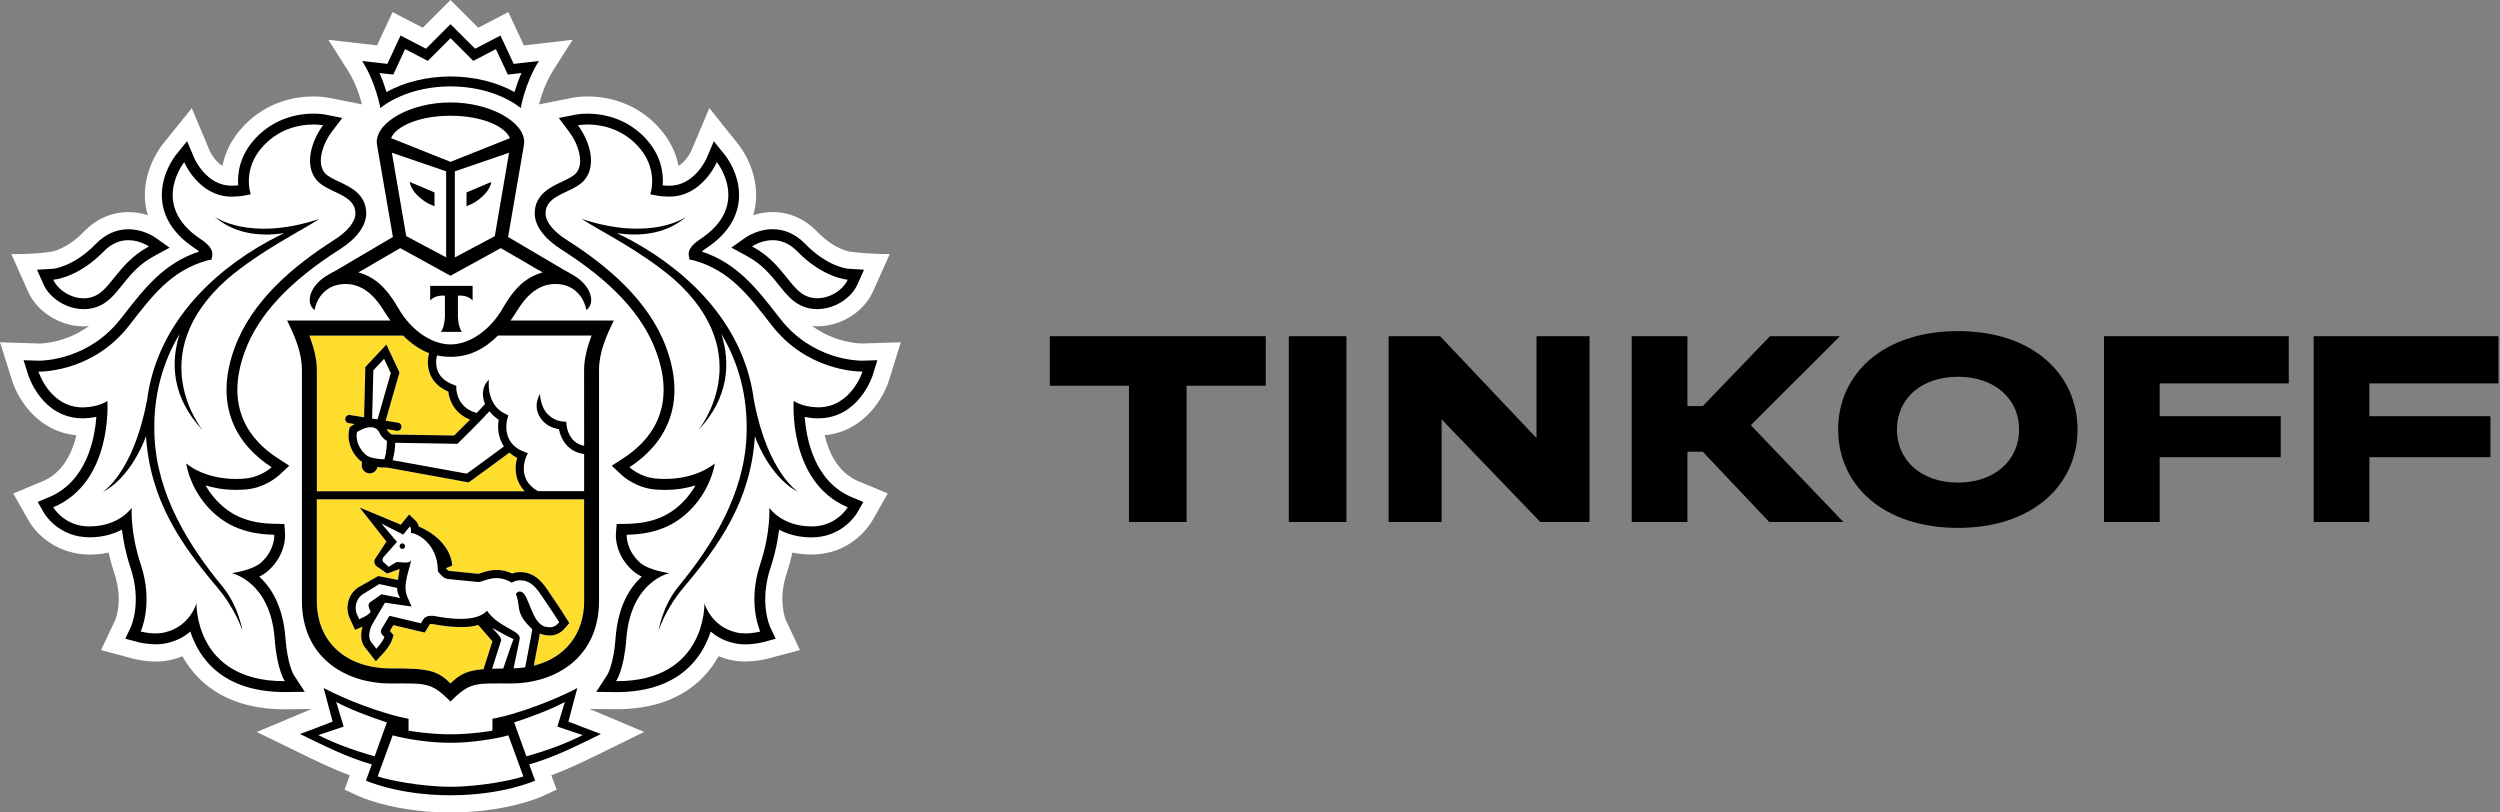
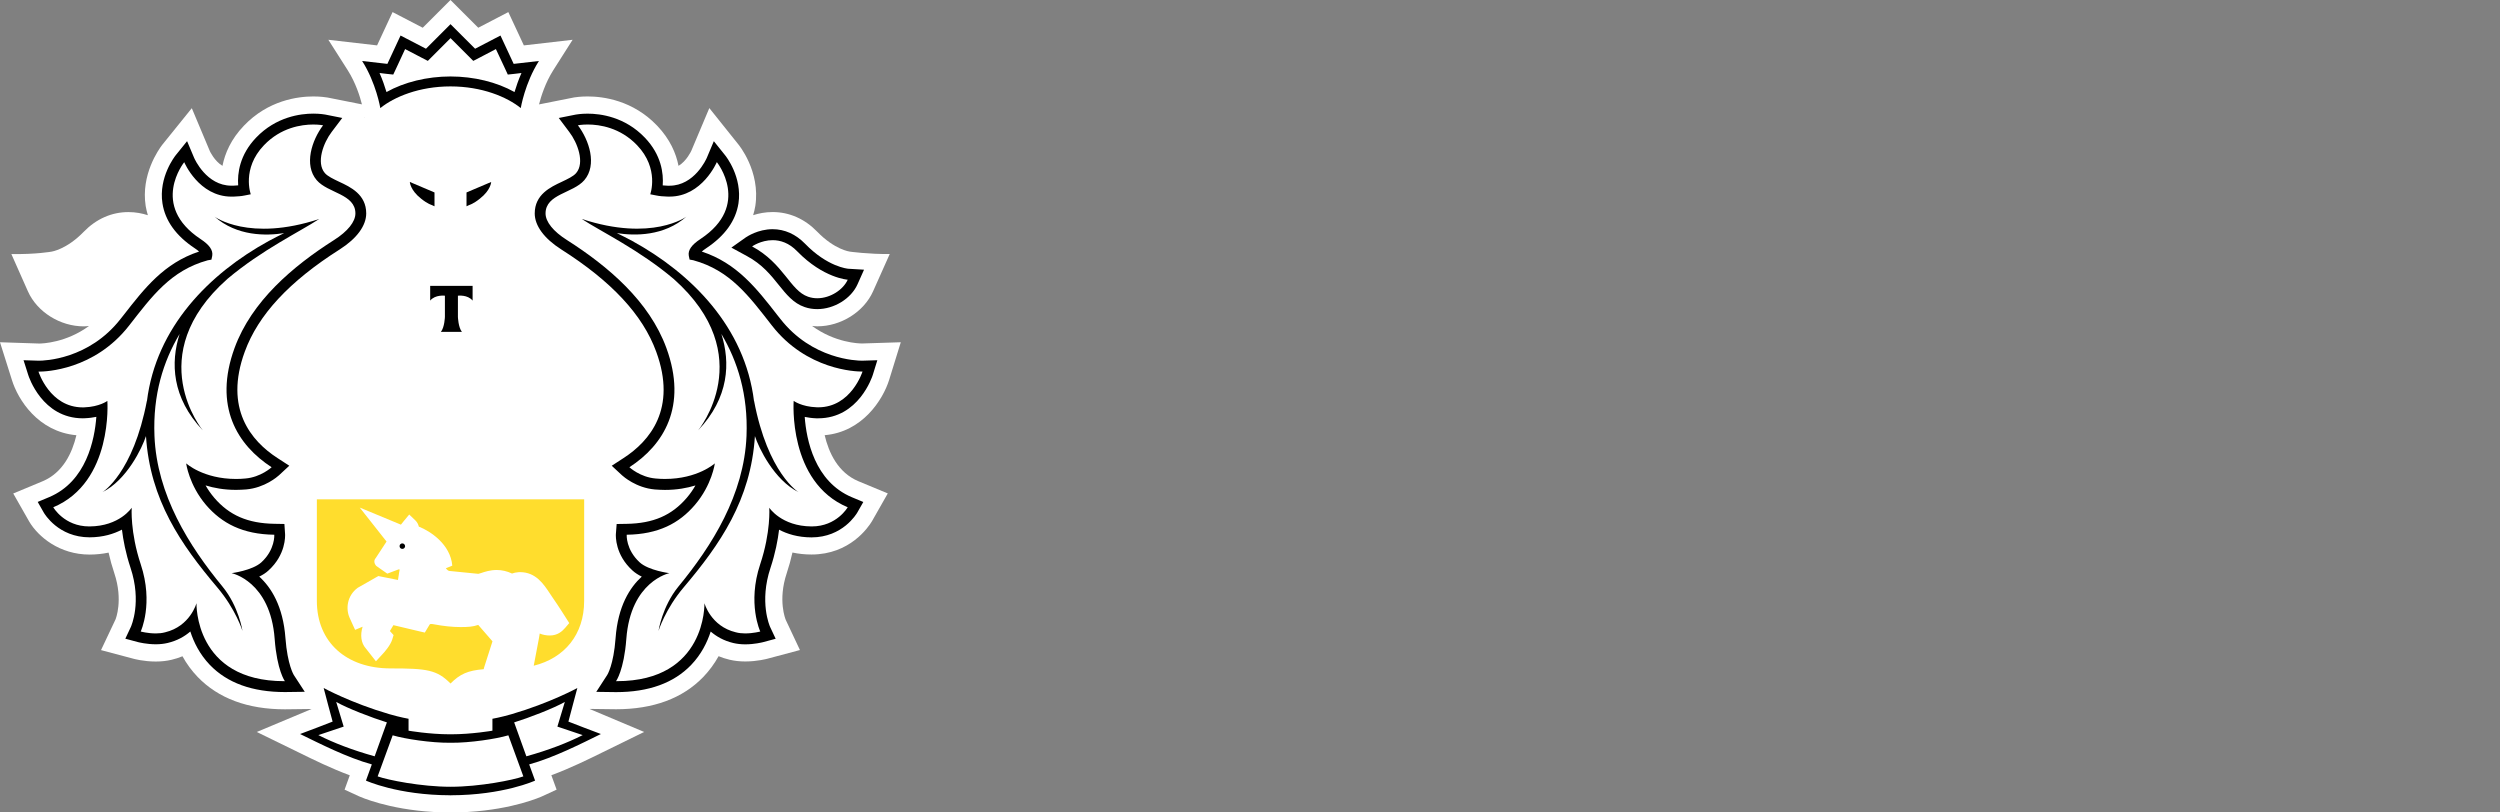
<svg xmlns="http://www.w3.org/2000/svg" width="240" height="78" viewBox="0 0 240 78" fill="none">
  <rect x="0" y="0" width="240" height="78" fill="#808080" stroke="none" />
  <path d="M85.353 36.486L86.476 32.856L82.762 32.974C82.448 32.974 80.168 32.909 77.955 31.288C78.12 31.305 78.285 31.327 78.454 31.327C80.731 31.327 82.934 29.942 83.817 27.962L85.415 24.385C83.412 24.411 81.582 24.156 81.582 24.156C81.565 24.153 80.123 23.967 78.454 22.245C77.256 21.01 75.775 20.357 74.17 20.357C73.469 20.357 72.841 20.484 72.301 20.657C72.385 20.367 72.465 20.073 72.511 19.769C73.022 16.42 70.887 13.865 70.887 13.868L68.095 10.376L66.365 14.479C66.358 14.492 65.921 15.453 65.138 15.923C64.902 14.718 64.323 13.362 63.084 12.065C60.749 9.621 57.905 9.259 56.417 9.259C55.728 9.259 55.236 9.334 55.117 9.353L51.746 10.023C51.94 9.262 52.354 7.939 53.111 6.746L54.971 3.819L50.29 4.358L48.799 1.16L45.913 2.663L43.245 0L40.582 2.663L37.687 1.16L36.199 4.358L31.521 3.819L33.384 6.746C34.141 7.939 34.556 9.259 34.746 10.02L31.531 9.38L31.421 9.36C31.259 9.334 30.771 9.259 30.078 9.259C28.59 9.259 25.747 9.625 23.418 12.065C22.175 13.359 21.596 14.718 21.357 15.923C20.581 15.46 20.147 14.512 20.147 14.512L18.413 10.386L15.576 13.901C15.23 14.355 13.519 16.756 13.985 19.775C14.033 20.076 14.111 20.37 14.195 20.661C13.658 20.487 13.03 20.36 12.328 20.36C10.724 20.36 9.242 21.013 8.042 22.248C6.379 23.963 4.943 24.156 4.956 24.156C4.956 24.156 3.439 24.431 1.09 24.388L2.679 27.966C3.562 29.949 5.768 31.331 8.042 31.331C8.214 31.331 8.378 31.308 8.547 31.291C6.341 32.912 4.06 32.977 3.785 32.98L0 32.856L1.145 36.483C1.721 38.351 3.646 41.448 7.334 41.782C6.932 43.481 6.043 45.382 4.089 46.202L1.271 47.375L2.808 50.077C3.675 51.534 5.71 53.239 8.608 53.239C9.236 53.236 9.841 53.174 10.423 53.05C10.572 53.716 10.759 54.383 10.979 55.043C11.843 57.637 11.099 59.447 11.089 59.466L9.698 62.41L12.804 63.236C12.843 63.249 13.781 63.507 14.955 63.507C15.489 63.507 15.997 63.452 16.476 63.337C16.838 63.253 17.184 63.138 17.517 63.001C17.918 63.73 18.407 64.393 18.976 64.987C20.966 67.049 23.783 68.094 27.355 68.094H27.367L29.917 68.062L24.65 70.27L28.649 72.221C30.101 72.936 31.825 73.782 33.579 74.429L33.08 75.808L34.459 76.442C34.581 76.497 37.231 77.696 41.637 77.951C41.637 77.951 42.701 78 43.286 78C43.872 78 44.923 77.948 44.923 77.948C49.3 77.686 51.93 76.5 52.053 76.442L53.434 75.805L52.93 74.422C54.735 73.756 56.521 72.877 57.912 72.191L61.836 70.267L56.585 68.055L59.144 68.088C62.719 68.088 65.54 67.043 67.526 64.978C68.092 64.386 68.581 63.723 68.985 62.995C69.318 63.132 69.667 63.246 70.03 63.331C70.505 63.445 71.013 63.501 71.547 63.501C72.702 63.501 73.65 63.243 73.675 63.236L76.794 62.403L75.435 59.515C75.403 59.44 74.659 57.633 75.523 55.036C75.743 54.373 75.927 53.707 76.076 53.043C76.661 53.167 77.273 53.233 77.904 53.233C81.594 53.233 83.364 50.609 83.707 50.041L85.227 47.368L82.41 46.199C80.453 45.379 79.566 43.474 79.168 41.778C82.804 41.465 84.758 38.368 85.353 36.486ZM34.992 11.271L34.953 11.281L34.986 11.239L34.992 11.271Z" fill="white" />
  <path d="M43.248 11.111C40.265 11.114 38.03 12.101 37.541 13.261L43.248 15.535L48.954 13.261C48.469 12.101 46.234 11.114 43.248 11.111Z" fill="white" />
  <path d="M43.306 71.306H43.299H43.251H43.196H43.193C41.384 71.319 38.897 70.943 37.696 70.59L36.253 74.534C37.205 74.877 40.427 75.53 43.251 75.53C46.068 75.53 49.294 74.874 50.241 74.534L48.802 70.59C47.599 70.947 45.114 71.319 43.306 71.306Z" fill="white" />
  <path d="M54.224 67.386C53.15 68 50.753 68.921 49.359 69.349L50.53 72.606C52.688 72.012 54.467 71.316 55.939 70.571L53.509 69.754L54.224 67.386Z" fill="white" />
  <path d="M32.275 67.386L32.993 69.754L30.56 70.571C32.029 71.316 33.818 72.012 35.966 72.606L37.137 69.349C35.749 68.921 33.348 67.997 32.275 67.386Z" fill="white" />
  <path d="M43.247 7.341C45.495 7.341 47.701 7.883 49.396 8.837C49.552 8.311 49.768 7.674 50.063 7.008L49.422 7.086L48.749 7.158L48.465 6.54L47.607 4.711L46.045 5.534L45.437 5.848L44.952 5.364L43.253 3.666L41.558 5.364L41.073 5.848L40.465 5.534L38.893 4.711L38.045 6.54L37.754 7.158L37.081 7.086L36.44 7.008C36.735 7.677 36.948 8.311 37.107 8.837C38.805 7.883 41.005 7.341 43.247 7.341Z" fill="white" />
  <path d="M77.574 28.485C77.865 28.586 78.162 28.632 78.457 28.632C79.728 28.632 80.957 27.802 81.381 26.852C81.381 26.852 79.049 26.708 76.542 24.137C75.743 23.303 74.898 23.055 74.174 23.055C73.048 23.055 72.204 23.656 72.204 23.656C75.232 25.283 75.849 27.897 77.574 28.485Z" fill="white" />
  <path d="M8.039 28.632C8.334 28.632 8.631 28.586 8.916 28.485C10.647 27.897 11.268 25.283 14.296 23.656C14.296 23.656 13.448 23.055 12.329 23.055C11.601 23.055 10.757 23.303 9.954 24.137C7.451 26.708 5.118 26.852 5.118 26.852C5.535 27.802 6.768 28.632 8.039 28.632Z" fill="white" />
  <path d="M78.396 39.106C78.448 39.109 78.493 39.109 78.548 39.109C81.721 39.109 82.799 35.676 82.799 35.676H82.737C82.155 35.676 77.435 35.538 74.1 31.255C71.903 28.439 70.105 25.963 66.549 24.989L66.2 24.927L66.123 24.568C66.025 24.019 66.397 23.506 67.242 22.951C72.146 19.706 68.817 15.57 68.817 15.57C68.817 15.57 67.416 18.88 64.282 18.88C64.207 18.88 64.126 18.877 64.049 18.877C63.693 18.857 63.35 18.844 63.004 18.769L62.425 18.654C62.425 18.654 63.318 16.201 61.163 13.947C59.539 12.245 57.563 11.957 56.421 11.957C55.845 11.957 55.48 12.032 55.48 12.032C56.563 13.463 57.346 15.835 56.094 17.298C55.014 18.556 52.374 18.618 52.374 20.494C52.374 21.288 53.108 22.215 54.428 23.048C58.398 25.574 62.338 28.923 63.974 33.411C66.022 39.011 63.716 42.726 60.423 44.856C60.423 44.856 61.455 45.816 62.952 45.937C63.256 45.967 63.554 45.98 63.832 45.98C66.993 45.98 68.626 44.483 68.626 44.483C68.626 44.483 68.358 46.551 66.711 48.472C65.194 50.246 63.201 51.289 60.164 51.334C60.164 51.334 60.067 52.759 61.413 53.99C62.273 54.768 64.262 55.023 64.262 55.023C64.262 55.023 60.539 55.784 60.128 61.338C59.905 64.347 59.145 65.392 59.145 65.392H59.213C67.853 65.392 67.63 57.907 67.63 57.907C67.63 57.907 68.232 60.122 70.642 60.701C70.933 60.779 71.243 60.809 71.541 60.809C72.317 60.809 72.99 60.626 72.99 60.626C72.99 60.626 71.729 57.937 72.98 54.177C74.019 51.056 73.851 48.744 73.851 48.744C73.851 48.744 75.015 50.521 77.901 50.537H77.93C80.334 50.537 81.382 48.698 81.382 48.698C75.62 46.284 76.19 38.488 76.19 38.488C76.19 38.488 76.937 39.05 78.396 39.106ZM76.662 47.247C74.32 46.081 72.838 42.984 72.479 41.867C72.091 48.008 69.121 52.272 65.65 56.375C63.848 58.502 63.221 60.57 63.221 60.57C63.221 60.57 63.567 58.228 65.126 56.32C68.364 52.389 71.441 47.499 71.67 41.844C71.829 37.897 70.823 34.695 69.254 32.059C70.13 34.806 70.008 38.172 67.028 41.311C67.028 41.311 72.958 34.133 64.667 26.776C61.348 23.976 57.718 22.248 55.849 21.023C62.603 23.248 65.899 20.797 65.899 20.797C63.742 22.686 60.95 22.653 59.219 22.382C59.688 22.614 60.177 22.856 60.704 23.14C66.397 26.263 71.515 31.402 72.388 38.521V38.465C73.715 45.453 76.662 47.247 76.662 47.247Z" fill="white" />
  <path d="M22.233 55.023C22.233 55.023 24.223 54.771 25.084 53.99C26.426 52.759 26.332 51.334 26.332 51.334C23.291 51.292 21.302 50.246 19.775 48.476C18.141 46.555 17.87 44.487 17.87 44.487C17.87 44.487 19.503 45.983 22.66 45.983C22.945 45.983 23.24 45.97 23.544 45.94C25.041 45.82 26.077 44.859 26.077 44.859C22.783 42.729 20.474 39.011 22.518 33.411C24.158 28.926 28.095 25.574 32.065 23.048C33.384 22.215 34.119 21.291 34.119 20.494C34.119 18.618 31.482 18.556 30.401 17.298C29.15 15.835 29.936 13.46 31.016 12.032C31.016 12.032 30.657 11.957 30.078 11.957C28.939 11.957 26.963 12.245 25.339 13.947C23.178 16.201 24.074 18.654 24.074 18.654L23.495 18.769C23.149 18.844 22.803 18.857 22.45 18.877C22.369 18.877 22.298 18.88 22.221 18.88C19.079 18.88 17.685 15.573 17.685 15.573C17.685 15.573 14.356 19.71 19.257 22.954C20.102 23.509 20.471 24.022 20.373 24.571L20.296 24.93L19.94 24.992C16.391 25.966 14.589 28.442 12.393 31.258C9.064 35.535 4.351 35.676 3.762 35.676H3.697C3.697 35.676 4.775 39.109 7.948 39.109C8 39.109 8.045 39.109 8.1 39.106C9.559 39.053 10.309 38.488 10.309 38.488C10.309 38.488 10.872 46.28 5.117 48.698C5.117 48.698 6.166 50.537 8.569 50.537H8.598C11.487 50.521 12.649 48.744 12.649 48.744C12.649 48.744 12.48 51.056 13.515 54.177C14.767 57.937 13.512 60.626 13.512 60.626C13.512 60.626 14.185 60.809 14.958 60.809C15.259 60.809 15.566 60.779 15.854 60.701C18.261 60.122 18.866 57.907 18.866 57.907C18.866 57.907 18.646 65.392 27.287 65.392H27.348C27.348 65.392 26.591 64.347 26.371 61.338C25.957 55.784 22.233 55.023 22.233 55.023ZM20.846 56.375C17.375 52.272 14.408 48.008 14.017 41.867C13.658 42.981 12.182 46.081 9.841 47.247C9.841 47.247 12.784 45.453 14.107 38.465V38.521C14.984 31.406 20.099 26.263 25.795 23.14C26.316 22.852 26.811 22.611 27.277 22.382C25.546 22.653 22.754 22.686 20.597 20.797C20.597 20.797 23.893 23.248 30.644 21.023C28.775 22.248 25.148 23.976 21.829 26.776C13.535 34.133 19.468 41.311 19.468 41.311C16.485 38.168 16.366 34.806 17.242 32.059C15.67 34.699 14.667 37.897 14.829 41.844C15.055 47.499 18.131 52.389 21.363 56.32C22.926 58.224 23.279 60.57 23.279 60.57C23.279 60.57 22.644 58.502 20.846 56.375Z" fill="white" />
  <path d="M36.86 27.658C37.002 27.812 37.141 27.978 37.274 28.145C37.306 28.184 37.335 28.22 37.367 28.266C37.491 28.432 37.617 28.609 37.736 28.788C37.762 28.825 37.788 28.867 37.817 28.91C37.963 29.132 38.099 29.36 38.235 29.595C39.48 31.768 41.476 33.065 43.245 33.068C45.018 33.065 47.008 31.768 48.26 29.595C48.399 29.354 48.538 29.119 48.683 28.9C48.706 28.867 48.729 28.838 48.748 28.805C48.871 28.619 49.001 28.436 49.136 28.259C49.165 28.22 49.191 28.188 49.217 28.155C49.356 27.982 49.499 27.812 49.644 27.655C49.67 27.629 49.689 27.606 49.712 27.586C50.346 26.93 51.103 26.43 52.093 26.152L51.653 25.894H51.627L49.874 24.865L48.072 23.823L43.258 26.469L43.245 26.459L43.236 26.469L38.419 23.823L36.62 24.862L34.864 25.891H34.844L34.398 26.149C35.391 26.427 36.145 26.92 36.782 27.576C36.811 27.603 36.831 27.632 36.86 27.658ZM41.298 27.446H43.336H45.371V28.857C44.892 28.266 43.961 28.387 43.961 28.387V30.422C43.961 30.422 43.996 31.422 44.342 31.856H43.336H42.327C42.679 31.425 42.712 30.422 42.712 30.422V28.387C42.712 28.387 41.783 28.266 41.298 28.857V27.446Z" fill="white" />
  <path d="M42.831 24.708V16.446L37.623 14.662L38.998 22.669L42.831 24.708ZM41.712 18.475V19.801L41.46 19.683C41.447 19.674 41.078 19.589 40.431 19.072C39.364 18.236 39.344 17.465 39.344 17.465L41.712 18.475Z" fill="white" />
  <path d="M47.503 22.669L48.871 14.662L43.666 16.446V24.708L47.503 22.669ZM44.785 18.475L47.153 17.468C47.153 17.468 47.134 18.239 46.063 19.076C45.419 19.592 45.047 19.677 45.034 19.687L44.782 19.804V18.475H44.785Z" fill="white" />
  <path d="M35.465 43.863C35.973 44.05 36.588 44.089 36.902 44.089C36.915 44.05 36.931 44 36.947 43.942C36.976 43.847 37.002 43.755 37.022 43.651C37.109 43.193 37.141 42.674 37.148 42.341C36.934 42.207 36.633 41.968 36.465 41.612C36.271 41.201 35.996 41.011 35.591 41.011C35.068 41.011 34.505 41.328 34.265 41.478C34.075 42.618 34.906 43.654 35.465 43.863Z" fill="white" />
  <path d="M46.984 39.478C46.017 40.54 44.124 42.389 44.031 42.484L43.917 42.601L37.936 42.507C37.933 43.105 37.836 43.614 37.742 43.987C37.726 44.049 37.71 44.114 37.693 44.179L44.81 45.47C45.551 44.947 47.589 43.444 48.378 42.856C47.803 42.007 47.748 41.001 47.877 40.292C47.502 40.047 47.214 39.772 46.984 39.478Z" fill="white" />
  <path d="M47.796 32.213C46.418 33.595 45.095 34.105 43.914 34.222C43.701 34.245 43.484 34.258 43.264 34.258H43.248H43.235C43.015 34.258 42.795 34.245 42.581 34.222C42.375 34.203 42.158 34.17 41.941 34.121C41.863 34.431 41.766 35.081 42.045 35.696C42.294 36.254 42.802 36.669 43.542 36.944L43.791 37.042L43.795 37.313C43.795 37.394 43.853 39.152 45.752 39.639C46.062 39.315 46.344 39.025 46.551 38.783C46.163 37.862 46.366 36.921 46.929 36.46C46.904 36.558 46.658 38.865 48.489 39.721L48.789 39.864L48.699 40.188C48.67 40.286 48.058 42.517 50.274 43.347L50.666 43.497L50.491 43.883C50.452 43.968 49.582 45.993 51.63 47.143H56.071V43.582C54.493 43.386 53.823 42.106 53.652 41.197C52.917 41.07 52.348 40.75 51.96 40.227C51.028 38.989 51.83 37.855 51.84 37.793C51.837 37.803 51.84 39.012 52.578 39.757C52.943 40.116 53.377 40.394 54.033 40.456L54.357 40.485L54.386 40.818C54.392 40.89 54.57 42.524 56.074 42.782L56.071 35.509C56.071 34.382 56.398 33.249 56.789 32.203H47.796V32.213Z" fill="white" />
  <path d="M35.844 35.545L35.724 40.177L36.245 40.256L37.519 35.812L36.873 34.447L35.844 35.545Z" fill="white" />
  <path d="M49.895 56.791C49.934 56.791 49.98 56.797 50.022 56.807C50.814 57.035 51.015 59.923 52.406 60.182C52.541 60.211 52.668 60.218 52.778 60.218C53.179 60.218 53.418 60.044 53.677 59.737C53.677 59.737 52.978 58.627 52.454 57.878C51.759 56.898 51.219 55.712 49.925 55.712C49.895 55.712 49.857 55.712 49.824 55.715C49.397 55.739 49.135 55.948 49.135 55.948C48.611 55.614 48.123 55.5 47.679 55.5C46.868 55.5 46.237 55.876 45.923 55.876H45.91L43.018 55.588C42.565 55.546 42.209 55.085 42.08 54.905C42.048 54.856 42.031 54.827 42.031 54.827C42.031 54.748 42.031 54.667 42.025 54.595C41.928 52.207 40.097 51.184 39.447 51.168C39.447 51.168 39.524 50.714 39.346 50.541L38.709 51.321L36.616 50.26L38.107 52.021L36.842 53.455C36.684 53.618 36.703 53.84 36.768 53.932L37.315 54.419L38.007 53.994C38.043 53.968 38.104 53.961 38.182 53.961C38.373 53.961 38.661 54.01 38.919 54.01C39.201 54.01 39.447 53.948 39.476 53.68C39.388 54.566 38.577 56.104 39.11 57.313L39.505 58.225L36.949 57.852L35.752 59.894C35.383 60.574 35.325 61.309 35.681 61.707L36.127 62.272C36.127 62.272 36.755 61.599 36.897 61.158L36.694 60.933C36.522 60.744 36.532 60.574 36.636 60.368L37.386 59.11L40.404 59.829L40.563 59.554C40.766 59.211 41.061 59.107 41.384 59.107C41.517 59.107 41.653 59.123 41.795 59.146C42.355 59.257 43.277 59.407 44.199 59.407C45.211 59.407 46.214 59.224 46.748 58.62C47.841 60.257 50.057 60.518 49.883 61.348L49.3 64.151C49.685 64.135 50.057 64.109 50.41 64.06L50.963 61.142C51.025 60.825 51.083 60.397 51.083 60.397C50.869 60.178 50.352 59.715 50.06 59.153C49.669 58.395 49.883 57.999 49.517 57.013C49.53 57.019 49.64 56.791 49.895 56.791ZM38.606 52.694C38.457 52.69 38.35 52.563 38.356 52.413C38.369 52.269 38.489 52.154 38.635 52.168C38.783 52.174 38.89 52.305 38.884 52.449C38.871 52.593 38.748 52.704 38.606 52.694Z" fill="white" />
-   <path d="M34.486 59.443C34.486 59.443 35.485 59.028 35.575 58.731L35.443 58.395C35.349 58.176 35.362 57.937 35.543 57.806L36.624 57.052L38.429 57.401C38.429 57.401 38.102 56.99 38.135 56.438L36.413 56.068L34.789 57.068C34.094 57.594 34.042 58.453 34.272 58.963L34.486 59.443Z" fill="white" />
+   <path d="M34.486 59.443C34.486 59.443 35.485 59.028 35.575 58.731L35.443 58.395C35.349 58.176 35.362 57.937 35.543 57.806L36.624 57.052L38.429 57.401C38.429 57.401 38.102 56.99 38.135 56.438L36.413 56.068L34.789 57.068C34.094 57.594 34.042 58.453 34.272 58.963L34.486 59.443" fill="white" />
  <path d="M47.243 64.193C47.567 64.18 47.922 64.174 48.314 64.174C48.314 64.174 49.242 61.433 49.294 61.344C48.773 61.113 47.693 60.534 47.276 60.27C47.55 60.685 48.22 61.162 48.088 61.527L47.243 64.193Z" fill="white" />
  <path d="M56.081 47.937H30.418V57.686C30.418 61.672 33.275 64.167 37.49 64.167C41.013 64.167 41.941 64.305 43.251 65.618C44.154 64.71 44.901 64.37 46.434 64.243L46.47 64.092L47.278 61.567C47.233 61.511 45.91 59.992 45.91 59.992C45.386 60.169 44.946 60.198 44.205 60.198C43.445 60.198 42.588 60.11 41.659 59.934C41.566 59.91 41.478 59.904 41.391 59.904C41.278 59.904 41.268 59.914 41.239 59.969L41.077 60.237L40.783 60.727L40.23 60.6L37.768 60.015L37.431 60.577L37.483 60.636L37.784 60.969L37.651 61.404C37.47 61.972 36.881 62.635 36.703 62.818L36.089 63.484L35.529 62.769L35.109 62.237C34.665 61.737 34.562 60.969 34.811 60.165C34.804 60.172 34.795 60.175 34.785 60.175L34.09 60.466L33.776 59.78L33.556 59.293C33.178 58.437 33.316 57.186 34.336 56.431L36.319 55.301L38.205 55.677C38.25 55.494 38.318 54.84 38.373 54.673C38.337 54.67 38.302 54.661 38.266 54.661L37.179 55.069L36.131 54.337C36.131 54.337 35.72 53.938 36.092 53.54L37.108 51.988L34.536 48.728L38.489 50.367L38.751 50.038L39.285 49.394L39.89 49.975C40.061 50.142 40.158 50.348 40.207 50.554C41.297 50.982 43.248 52.246 43.419 54.301L42.808 54.55V54.566C42.947 54.732 43.063 54.801 43.099 54.807L45.92 55.088C45.991 55.075 46.082 55.043 46.182 55.013C46.531 54.892 47.059 54.719 47.683 54.719C48.191 54.719 48.682 54.837 49.155 55.059C49.329 54.994 49.543 54.945 49.789 54.928L49.925 54.925C51.435 54.925 52.186 56.065 52.788 56.974C52.888 57.13 52.988 57.281 53.092 57.428C53.619 58.179 54.308 59.28 54.337 59.326L54.648 59.816L54.266 60.263C53.971 60.606 53.532 61.008 52.775 61.008C52.619 61.008 52.448 60.992 52.264 60.956C52.102 60.927 51.956 60.877 51.814 60.819C51.791 60.969 51.762 61.149 51.733 61.302L51.238 63.909C54.198 63.174 56.078 60.917 56.078 57.689L56.081 47.937Z" fill="#FFDD2D" />
-   <path d="M30.419 47.153H50.375C49.378 46.114 49.392 44.798 49.647 43.942C49.356 43.801 49.117 43.631 48.903 43.448C48.123 44.03 45.742 45.781 45.121 46.219L44.989 46.31L37.157 44.879H36.998C36.811 44.879 36.536 44.873 36.235 44.837C36.151 45.193 35.847 45.438 35.497 45.438C35.459 45.438 35.413 45.435 35.371 45.425C35.167 45.389 34.99 45.284 34.87 45.111C34.747 44.941 34.699 44.739 34.734 44.53L34.763 44.36C33.954 43.785 33.211 42.501 33.54 41.148L33.573 41.005L33.686 40.923C33.702 40.91 33.838 40.818 34.038 40.701L33.469 40.612C33.256 40.573 33.113 40.374 33.146 40.162C33.181 39.946 33.382 39.792 33.592 39.835L34.947 40.051L35.071 35.228L37.089 33.072L38.347 35.748L37.018 40.387L38.215 40.577C38.425 40.609 38.571 40.809 38.538 41.027C38.506 41.22 38.344 41.354 38.153 41.354C38.134 41.354 38.111 41.354 38.092 41.351L37.118 41.191C37.131 41.22 37.15 41.236 37.163 41.269C37.267 41.485 37.497 41.642 37.633 41.707L43.604 41.802C43.856 41.553 44.484 40.933 45.128 40.276C43.659 39.714 43.125 38.433 43.035 37.584C42.213 37.231 41.647 36.702 41.333 36.013C40.952 35.16 41.087 34.307 41.188 33.892C40.392 33.598 39.554 33.063 38.7 32.206H29.707C30.092 33.252 30.419 34.386 30.419 35.513V47.153Z" fill="#FFDD2D" />
  <path d="M38.638 52.167C38.492 52.154 38.37 52.269 38.36 52.412C38.35 52.563 38.46 52.69 38.609 52.693C38.751 52.706 38.877 52.595 38.89 52.448C38.89 52.304 38.787 52.171 38.638 52.167Z" fill="black" />
  <path d="M56.046 69.845L54.567 69.273L54.975 67.731L55.425 66.049C55.425 66.049 52.804 67.483 49.113 68.561C48.065 68.865 47.273 69.002 47.273 69.002V70.146C47.273 70.146 45.299 70.492 43.303 70.492H43.281H43.252H43.213H43.19C41.194 70.492 39.221 70.146 39.221 70.146V69.002C39.221 69.002 38.425 68.865 37.38 68.561C33.689 67.483 31.072 66.049 31.072 66.049L31.515 67.731L31.932 69.273L30.451 69.845L28.808 70.466C30.694 71.384 33.304 72.723 35.695 73.383L35.132 74.938C35.132 74.938 38.163 76.334 43.213 76.346V76.35H43.229H43.252H43.271H43.284V76.346C48.34 76.334 51.368 74.938 51.368 74.938L50.802 73.383C53.192 72.723 55.81 71.384 57.686 70.466L56.046 69.845ZM30.561 70.57L32.993 69.754L32.275 67.385C33.346 67.999 35.75 68.921 37.141 69.349L35.967 72.606C33.818 72.008 32.029 71.312 30.561 70.57ZM43.252 75.53C40.427 75.53 37.202 74.873 36.255 74.533L37.697 70.59C38.894 70.943 41.385 71.319 43.193 71.305H43.197H43.252H43.3H43.307C45.115 71.319 47.599 70.943 48.803 70.59L50.242 74.533C49.294 74.876 46.072 75.53 43.252 75.53ZM50.53 72.606L49.359 69.349C50.753 68.921 53.15 67.999 54.224 67.385L53.51 69.754L55.939 70.57C54.467 71.312 52.688 72.008 50.53 72.606Z" fill="black" />
  <path d="M43.248 8.295C46.257 8.295 48.663 9.301 49.993 10.376C49.993 10.376 50.388 7.975 51.737 5.855L49.313 6.132L48.046 3.411L45.61 4.678L43.248 2.32L40.893 4.678L38.454 3.411L37.189 6.132L34.766 5.855C36.115 7.975 36.51 10.376 36.51 10.376C37.843 9.301 40.243 8.295 43.248 8.295ZM37.079 7.086L37.752 7.158L38.043 6.541L38.891 4.711L40.463 5.531L41.071 5.845L41.556 5.361L43.251 3.662L44.95 5.361L45.435 5.845L46.043 5.531L47.606 4.711L48.463 6.541L48.748 7.158L49.42 7.086L50.061 7.008C49.767 7.678 49.55 8.311 49.394 8.837C47.699 7.883 45.493 7.341 43.245 7.341C41.006 7.341 38.803 7.883 37.102 8.837C36.943 8.311 36.73 7.674 36.435 7.008L37.079 7.086Z" fill="black" />
  <path d="M78.543 40.158C82.435 40.158 83.736 36.159 83.79 35.989L84.224 34.581L82.765 34.626H82.759C82.244 34.626 77.951 34.512 74.907 30.605L74.619 30.242C72.63 27.687 70.744 25.26 67.373 24.152C67.47 24.064 67.609 23.953 67.8 23.829C69.589 22.64 70.631 21.196 70.893 19.52C71.275 16.998 69.683 14.988 69.612 14.907L68.528 13.554L67.852 15.158C67.807 15.26 66.668 17.828 64.274 17.828H64.096C63.931 17.818 63.776 17.811 63.621 17.798C63.705 16.651 63.498 14.877 61.906 13.215C59.994 11.212 57.646 10.911 56.417 10.911C55.76 10.911 55.323 10.993 55.278 10.999L53.641 11.326L54.65 12.669C55.443 13.704 56.161 15.616 55.31 16.615C55.039 16.933 54.479 17.191 53.942 17.449C52.839 17.962 51.334 18.674 51.334 20.49C51.334 21.666 52.237 22.895 53.874 23.94C58.72 27.018 61.709 30.229 63 33.774C64.996 39.227 62.391 42.337 59.862 43.973L58.726 44.712L59.719 45.633C59.852 45.751 61.069 46.832 62.864 46.989C63.203 47.012 63.53 47.032 63.834 47.032C64.986 47.032 65.966 46.848 66.762 46.603C66.542 46.992 66.273 47.387 65.934 47.786C64.488 49.478 62.709 50.249 60.15 50.289L59.199 50.305L59.124 51.269C59.114 51.462 59.043 53.248 60.719 54.768C60.975 55.003 61.285 55.196 61.609 55.356C60.473 56.388 59.318 58.185 59.095 61.266C58.907 63.837 58.299 64.788 58.293 64.797L57.242 66.418L59.141 66.444C62.278 66.444 64.682 65.568 66.348 63.837C67.331 62.811 67.894 61.655 68.227 60.629C68.774 61.099 69.479 61.511 70.398 61.73C70.747 61.811 71.129 61.857 71.54 61.857C72.426 61.857 73.167 61.668 73.251 61.648L74.464 61.321L73.927 60.178C73.888 60.086 72.876 57.793 73.966 54.519C74.435 53.105 74.674 51.837 74.791 50.85C75.554 51.252 76.577 51.585 77.9 51.589C80.902 51.589 82.225 49.325 82.286 49.23L82.878 48.191L81.782 47.734C78.204 46.234 77.411 42.206 77.253 40.023C77.576 40.086 77.945 40.145 78.362 40.158H78.543ZM81.38 48.697C81.38 48.697 80.332 50.537 77.929 50.537H77.9C75.014 50.52 73.85 48.743 73.85 48.743C73.85 48.743 74.018 51.056 72.976 54.176C71.724 57.937 72.986 60.626 72.986 60.626C72.986 60.626 72.313 60.808 71.537 60.808C71.239 60.808 70.928 60.779 70.637 60.7C68.227 60.122 67.626 57.907 67.626 57.907C67.626 57.907 67.849 65.392 59.208 65.392H59.141C59.141 65.392 59.901 64.347 60.127 61.338C60.538 55.784 64.261 55.023 64.261 55.023C64.261 55.023 62.275 54.771 61.414 53.99C60.069 52.758 60.163 51.334 60.163 51.334C63.203 51.292 65.193 50.246 66.71 48.472C68.353 46.551 68.625 44.483 68.625 44.483C68.625 44.483 66.991 45.979 63.831 45.979C63.553 45.979 63.255 45.966 62.951 45.937C61.456 45.816 60.421 44.855 60.421 44.855C63.711 42.725 66.021 39.008 63.973 33.408C62.333 28.922 58.393 25.57 54.427 23.045C53.107 22.212 52.373 21.287 52.373 20.49C52.373 18.615 55.013 18.556 56.096 17.295C57.345 15.831 56.562 13.456 55.478 12.029C55.478 12.029 55.844 11.953 56.42 11.953C57.562 11.953 59.538 12.244 61.162 13.943C63.32 16.197 62.424 18.651 62.424 18.651L63.003 18.765C63.349 18.84 63.692 18.853 64.048 18.87C64.126 18.87 64.203 18.873 64.281 18.873C67.415 18.873 68.816 15.563 68.816 15.563C68.816 15.563 72.148 19.703 67.244 22.944C66.4 23.499 66.027 24.012 66.125 24.561L66.202 24.92L66.552 24.982C70.107 25.956 71.905 28.432 74.102 31.248C77.437 35.531 82.157 35.669 82.739 35.669H82.801C82.801 35.669 81.723 39.102 78.55 39.102C78.498 39.102 78.453 39.102 78.398 39.099C76.939 39.047 76.192 38.482 76.192 38.482C76.192 38.482 75.619 46.28 81.38 48.697Z" fill="black" />
  <path d="M71.709 24.585C73.161 25.365 74.006 26.411 74.746 27.339C75.474 28.244 76.167 29.116 77.247 29.478C77.632 29.613 78.04 29.675 78.454 29.675C80.078 29.675 81.708 28.671 82.326 27.283L82.947 25.891L81.443 25.8C81.372 25.797 79.437 25.62 77.283 23.395C76.396 22.484 75.326 22.003 74.171 22.003C72.76 22.003 71.715 22.716 71.599 22.788L70.214 23.771L71.709 24.585ZM74.174 23.056C74.898 23.056 75.743 23.304 76.542 24.137C79.049 26.708 81.381 26.852 81.381 26.852C80.958 27.799 79.728 28.632 78.457 28.632C78.163 28.632 77.868 28.587 77.574 28.485C75.85 27.897 75.232 25.284 72.201 23.657C72.201 23.657 73.048 23.056 74.174 23.056Z" fill="black" />
  <path d="M72.387 38.466V38.518C71.514 31.402 66.396 26.263 60.703 23.137C60.176 22.852 59.69 22.611 59.218 22.379C60.952 22.65 63.744 22.683 65.898 20.794C65.898 20.794 62.602 23.245 55.847 21.02C57.717 22.245 61.35 23.973 64.666 26.773C72.957 34.13 67.024 41.308 67.024 41.308C70.003 38.168 70.126 34.803 69.25 32.056C70.819 34.692 71.821 37.894 71.666 41.84C71.436 47.496 68.36 52.386 65.122 56.317C63.566 58.224 63.217 60.567 63.217 60.567C63.217 60.567 63.844 58.499 65.646 56.372C69.117 52.269 72.083 48.005 72.472 41.863C72.831 42.977 74.309 46.078 76.654 47.244C76.661 47.248 73.714 45.454 72.387 38.466Z" fill="black" />
  <path d="M28.202 64.794C28.199 64.785 27.597 63.834 27.403 61.263C27.177 58.182 26.025 56.385 24.886 55.353C25.216 55.196 25.52 55.003 25.776 54.765C27.448 53.245 27.377 51.458 27.367 51.266L27.303 50.302L26.345 50.285C23.793 50.243 22.01 49.472 20.564 47.783C20.228 47.385 19.956 46.989 19.736 46.6C20.532 46.845 21.506 47.028 22.66 47.028C22.971 47.028 23.291 47.009 23.631 46.986C25.426 46.829 26.643 45.751 26.779 45.63L27.772 44.709L26.636 43.971C24.097 42.33 21.502 39.22 23.495 33.771C24.786 30.226 27.772 27.015 32.624 23.937C34.261 22.892 35.157 21.663 35.157 20.487C35.157 18.671 33.656 17.955 32.553 17.446C32.016 17.188 31.456 16.93 31.185 16.613C30.331 15.616 31.052 13.701 31.841 12.666L32.857 11.323L31.214 10.996C31.165 10.99 30.735 10.908 30.075 10.908C28.846 10.908 26.504 11.209 24.588 13.211C22.994 14.878 22.784 16.652 22.864 17.795C22.709 17.808 22.554 17.815 22.392 17.825H22.217C19.817 17.825 18.682 15.257 18.637 15.155L17.96 13.551L16.867 14.904C16.805 14.986 15.207 16.998 15.595 19.517C15.854 21.193 16.896 22.637 18.685 23.826C18.879 23.95 19.015 24.061 19.112 24.149C15.744 25.257 13.862 27.688 11.872 30.242L11.584 30.605C8.543 34.513 4.241 34.627 3.726 34.627L2.261 34.581L2.708 35.989C2.759 36.159 4.056 40.158 7.951 40.158L8.139 40.151C8.55 40.138 8.919 40.083 9.249 40.017C9.087 42.197 8.294 46.225 4.713 47.727L3.62 48.185L4.212 49.224C4.27 49.319 5.596 51.583 8.605 51.583C9.918 51.579 10.94 51.246 11.707 50.844C11.824 51.831 12.063 53.099 12.532 54.513C13.622 57.787 12.606 60.08 12.568 60.172L12.031 61.315L13.247 61.642C13.328 61.661 14.075 61.851 14.958 61.851C15.372 61.851 15.754 61.805 16.097 61.724C17.019 61.505 17.73 61.093 18.271 60.623C18.601 61.648 19.167 62.805 20.147 63.831C21.816 65.562 24.216 66.438 27.355 66.438L29.257 66.412L28.202 64.794ZM27.283 65.392C18.643 65.392 18.863 57.908 18.863 57.908C18.863 57.908 18.261 60.123 15.851 60.701C15.563 60.779 15.256 60.809 14.955 60.809C14.179 60.809 13.509 60.626 13.509 60.626C13.509 60.626 14.764 57.937 13.512 54.177C12.477 51.057 12.645 48.743 12.645 48.743C12.645 48.743 11.484 50.521 8.595 50.537H8.566C6.163 50.537 5.114 48.698 5.114 48.698C10.873 46.283 10.306 38.488 10.306 38.488C10.306 38.488 9.559 39.05 8.097 39.106C8.045 39.109 7.997 39.109 7.945 39.109C4.768 39.109 3.694 35.675 3.694 35.675H3.759C4.344 35.675 9.058 35.538 12.393 31.255C14.589 28.439 16.391 25.966 19.94 24.989L20.296 24.927L20.373 24.568C20.471 24.019 20.102 23.506 19.258 22.951C14.353 19.706 17.685 15.57 17.685 15.57C17.685 15.57 19.079 18.876 22.221 18.876C22.298 18.876 22.369 18.873 22.45 18.873C22.803 18.854 23.152 18.84 23.495 18.765L24.074 18.651C24.074 18.651 23.178 16.198 25.339 13.943C26.963 12.241 28.939 11.954 30.078 11.954C30.657 11.954 31.016 12.029 31.016 12.029C29.936 13.46 29.153 15.832 30.402 17.295C31.482 18.553 34.119 18.615 34.119 20.49C34.119 21.284 33.384 22.212 32.065 23.045C28.095 25.571 24.155 28.923 22.518 33.408C20.474 39.008 22.78 42.722 26.077 44.856C26.077 44.856 25.041 45.816 23.544 45.937C23.24 45.967 22.945 45.98 22.66 45.98C19.503 45.98 17.87 44.483 17.87 44.483C17.87 44.483 18.141 46.551 19.775 48.472C21.302 50.246 23.291 51.292 26.332 51.334C26.332 51.334 26.429 52.759 25.084 53.99C24.22 54.768 22.233 55.023 22.233 55.023C22.233 55.023 25.96 55.784 26.368 61.338C26.591 64.347 27.345 65.392 27.345 65.392H27.283Z" fill="black" />
-   <path d="M8.04 29.677C8.457 29.677 8.865 29.615 9.249 29.482C10.336 29.119 11.025 28.247 11.753 27.342C12.497 26.414 13.335 25.369 14.787 24.588L16.282 23.777L14.894 22.794C14.778 22.719 13.736 22.01 12.329 22.01C11.171 22.01 10.097 22.487 9.214 23.402C7.059 25.623 5.128 25.803 5.057 25.806L3.553 25.894L4.171 27.289C4.792 28.671 6.419 29.677 8.04 29.677ZM9.955 24.14C10.757 23.307 11.601 23.058 12.329 23.058C13.448 23.058 14.296 23.66 14.296 23.66C11.268 25.29 10.647 27.9 8.916 28.488C8.632 28.59 8.334 28.636 8.04 28.636C6.768 28.636 5.539 27.805 5.118 26.855C5.118 26.852 7.447 26.708 9.955 24.14Z" fill="black" />
  <path d="M14.829 41.844C14.668 37.897 15.671 34.696 17.243 32.059C16.366 34.807 16.486 38.172 19.468 41.312C19.468 41.312 13.535 34.134 21.83 26.776C25.149 23.977 28.779 22.248 30.645 21.023C23.894 23.248 20.597 20.798 20.597 20.798C22.752 22.686 25.544 22.653 27.278 22.379C26.808 22.611 26.317 22.853 25.796 23.137C20.096 26.264 14.981 31.403 14.105 38.518V38.463C12.782 45.451 9.838 47.244 9.838 47.244C12.18 46.078 13.655 42.981 14.014 41.863C14.406 48.005 17.372 52.269 20.843 56.372C22.645 58.499 23.279 60.567 23.279 60.567C23.279 60.567 22.927 58.225 21.364 56.317C18.132 52.393 15.056 47.499 14.829 41.844Z" fill="black" />
  <path d="M41.297 27.446V28.858C41.779 28.266 42.711 28.387 42.711 28.387V30.422C42.711 30.422 42.679 31.422 42.326 31.857H43.335H44.341C43.995 31.426 43.96 30.422 43.96 30.422V28.387C43.96 28.387 44.891 28.266 45.37 28.858V27.446H43.335H41.297Z" fill="black" />
  <path d="M40.431 19.076C41.074 19.592 41.446 19.677 41.459 19.687L41.712 19.805V18.475L39.344 17.469C39.344 17.472 39.366 18.24 40.431 19.076Z" fill="black" />
  <path d="M46.062 19.076C47.133 18.24 47.153 17.469 47.153 17.469L44.785 18.475V19.805L45.034 19.687C45.05 19.677 45.419 19.592 46.062 19.076Z" fill="black" />
-   <path d="M50.328 13.663C50.328 11.647 46.967 9.834 43.257 9.834H43.254H43.244H43.234C39.524 9.834 36.163 11.647 36.163 13.663L36.237 14.16L37.719 22.749L36.231 23.621L32.381 25.892H32.394C32.394 25.892 31.527 26.339 31.126 26.617C29.661 27.646 29.35 29.145 30.201 29.766C30.411 28.544 31.369 27.264 33.161 27.264C34.452 27.264 35.435 27.937 36.231 28.946C36.434 29.201 36.629 29.472 36.81 29.766C37.033 30.135 37.256 30.459 37.479 30.772H27.564C28.292 32.252 28.985 33.821 28.985 35.523V57.686C28.985 63.05 33.07 65.612 37.489 65.612C40.905 65.612 41.365 65.455 43.251 67.35C45.127 65.452 45.586 65.612 49.005 65.612C53.428 65.612 57.507 63.05 57.507 57.686V35.523C57.507 33.821 58.199 32.252 58.93 30.772H49.012C49.232 30.462 49.455 30.135 49.678 29.766C49.863 29.472 50.053 29.201 50.254 28.946C51.056 27.933 52.036 27.264 53.327 27.264C55.119 27.264 56.074 28.541 56.287 29.766C57.138 29.145 56.831 27.646 55.355 26.617C54.961 26.339 54.094 25.892 54.094 25.892H54.107L50.257 23.621L48.776 22.749L50.257 14.16L50.328 13.663ZM37.622 14.663L42.83 16.447V24.709L38.997 22.667L37.622 14.663ZM38.699 32.213C39.553 33.072 40.391 33.605 41.187 33.899C41.083 34.314 40.947 35.17 41.332 36.023C41.646 36.709 42.215 37.238 43.034 37.591C43.124 38.44 43.655 39.718 45.127 40.283C44.483 40.94 43.855 41.557 43.6 41.808L37.631 41.714C37.496 41.645 37.266 41.491 37.163 41.273C37.149 41.243 37.13 41.227 37.12 41.194L38.094 41.354C38.117 41.358 38.136 41.358 38.156 41.358C38.343 41.358 38.508 41.227 38.541 41.031C38.573 40.812 38.427 40.613 38.217 40.58L37.02 40.39L38.35 35.755L37.091 33.079L35.073 35.235L34.95 40.057L33.594 39.842C33.384 39.799 33.183 39.956 33.148 40.168C33.115 40.381 33.258 40.58 33.471 40.619L34.041 40.707C33.837 40.825 33.704 40.916 33.688 40.93L33.572 41.011L33.539 41.155C33.209 42.507 33.956 43.791 34.762 44.366L34.733 44.536C34.701 44.745 34.746 44.948 34.869 45.118C34.985 45.291 35.166 45.395 35.367 45.432C35.409 45.438 35.454 45.441 35.493 45.441C35.843 45.441 36.147 45.196 36.234 44.84C36.535 44.876 36.81 44.883 36.997 44.883H37.156L44.988 46.31L45.12 46.222C45.745 45.781 48.122 44.03 48.902 43.452C49.115 43.638 49.355 43.808 49.646 43.948C49.394 44.804 49.377 46.121 50.377 47.16H30.418V35.526C30.418 34.399 30.091 33.265 29.706 32.22H38.699V32.213ZM48.378 42.857C47.585 43.445 45.547 44.948 44.81 45.471L37.693 44.18C37.709 44.115 37.725 44.053 37.742 43.987C37.835 43.615 37.929 43.105 37.936 42.507L43.917 42.606L44.03 42.488C44.121 42.396 46.017 40.547 46.984 39.482C47.213 39.773 47.501 40.051 47.876 40.296C47.747 41.001 47.802 42.008 48.378 42.857ZM36.464 41.612C36.632 41.968 36.936 42.207 37.146 42.341C37.14 42.674 37.107 43.194 37.02 43.651C37.001 43.752 36.975 43.847 36.946 43.942C36.93 44.001 36.913 44.049 36.9 44.089C36.587 44.089 35.969 44.049 35.464 43.863C34.904 43.654 34.07 42.618 34.264 41.478C34.507 41.328 35.066 41.011 35.59 41.011C35.995 41.008 36.27 41.201 36.464 41.612ZM35.723 40.178L35.843 35.549L36.871 34.448L37.518 35.813L36.244 40.257L35.723 40.178ZM48.313 64.177C47.925 64.177 47.566 64.184 47.242 64.197L48.09 61.535C48.223 61.166 47.553 60.692 47.278 60.277C47.695 60.541 48.776 61.12 49.297 61.352C49.242 61.437 48.313 64.177 48.313 64.177ZM50.972 61.152L50.419 64.067C50.067 64.115 49.691 64.142 49.306 64.158L49.889 61.355C50.063 60.522 47.847 60.264 46.754 58.627C46.22 59.234 45.214 59.414 44.205 59.414C43.283 59.414 42.361 59.264 41.801 59.153C41.659 59.13 41.523 59.114 41.39 59.114C41.067 59.114 40.772 59.215 40.569 59.561L40.407 59.836L37.389 59.117L36.638 60.371C36.532 60.574 36.525 60.747 36.697 60.937L36.9 61.162C36.761 61.606 36.134 62.276 36.134 62.276L35.684 61.711C35.328 61.309 35.386 60.577 35.758 59.898L36.955 57.856L39.511 58.228L39.113 57.314C38.579 56.105 39.391 54.566 39.479 53.681C39.45 53.949 39.207 54.007 38.922 54.007C38.663 54.007 38.376 53.959 38.185 53.959C38.11 53.959 38.045 53.965 38.01 53.991L37.318 54.416L36.771 53.929C36.706 53.834 36.684 53.615 36.845 53.452L38.11 52.021L36.616 50.26L38.709 51.322L39.346 50.541C39.521 50.714 39.446 51.168 39.446 51.168C40.1 51.185 41.931 52.207 42.028 54.592C42.034 54.664 42.034 54.746 42.034 54.824C42.034 54.824 42.05 54.853 42.083 54.902C42.212 55.082 42.568 55.543 43.021 55.585L45.913 55.873H45.926C46.243 55.873 46.874 55.497 47.682 55.497C48.122 55.497 48.614 55.612 49.138 55.945C49.138 55.945 49.4 55.736 49.827 55.713C49.859 55.71 49.895 55.71 49.928 55.71C51.225 55.71 51.762 56.892 52.457 57.875C52.981 58.623 53.68 59.734 53.68 59.734C53.421 60.045 53.182 60.215 52.781 60.215C52.671 60.215 52.544 60.205 52.408 60.179C51.017 59.921 50.817 57.033 50.025 56.804C49.983 56.791 49.937 56.788 49.898 56.788C49.643 56.788 49.53 57.016 49.53 57.016C49.892 58 49.681 58.398 50.07 59.156C50.361 59.718 50.878 60.182 51.092 60.401C51.092 60.407 51.034 60.832 50.972 61.152ZM35.441 58.395L35.574 58.731C35.487 59.026 34.484 59.444 34.484 59.444L34.267 58.967C34.037 58.457 34.086 57.598 34.785 57.072L36.409 56.072L38.13 56.441C38.097 56.993 38.424 57.405 38.424 57.405L36.619 57.056L35.538 57.81C35.357 57.938 35.344 58.176 35.441 58.395ZM51.244 63.906L51.739 61.299C51.765 61.146 51.797 60.966 51.82 60.816C51.959 60.875 52.108 60.924 52.269 60.953C52.454 60.989 52.625 61.005 52.781 61.005C53.538 61.005 53.978 60.603 54.272 60.261L54.654 59.813L54.343 59.323C54.314 59.274 53.628 58.176 53.098 57.425C52.994 57.278 52.894 57.13 52.794 56.97C52.192 56.062 51.438 54.922 49.928 54.922L49.792 54.925C49.542 54.942 49.329 54.991 49.158 55.056C48.682 54.831 48.193 54.716 47.685 54.716C47.061 54.716 46.534 54.889 46.184 55.01C46.084 55.04 45.994 55.072 45.923 55.086L43.098 54.805C43.063 54.798 42.946 54.729 42.807 54.559V54.547L43.419 54.298C43.247 52.243 41.293 50.979 40.203 50.551C40.155 50.345 40.058 50.139 39.886 49.973L39.278 49.391L38.744 50.038L38.482 50.368L34.529 48.728L37.101 51.989L36.085 53.54C35.713 53.939 36.124 54.337 36.124 54.337L37.172 55.066L38.259 54.658C38.298 54.658 38.33 54.667 38.366 54.671C38.314 54.837 38.246 55.49 38.201 55.674L36.315 55.298L34.332 56.428C33.313 57.183 33.174 58.434 33.552 59.29L33.772 59.777L34.086 60.463L34.778 60.172C34.788 60.169 34.798 60.166 34.804 60.159C34.555 60.963 34.655 61.727 35.102 62.23L35.522 62.766L36.082 63.482L36.697 62.815C36.878 62.632 37.463 61.969 37.645 61.401L37.777 60.966L37.476 60.633L37.428 60.574L37.764 60.012L40.226 60.597L40.779 60.724L41.073 60.234L41.235 59.966C41.264 59.911 41.274 59.901 41.387 59.901C41.474 59.901 41.562 59.911 41.656 59.931C42.584 60.107 43.441 60.195 44.202 60.195C44.939 60.195 45.379 60.166 45.906 59.989C45.906 59.989 47.229 61.505 47.275 61.564L46.466 64.086L46.43 64.24C44.897 64.364 44.15 64.704 43.247 65.615C41.937 64.302 41.009 64.165 37.486 64.165C33.271 64.165 30.414 61.669 30.414 57.683V47.937H56.074L56.08 57.683C56.083 60.917 54.204 63.171 51.244 63.906ZM56.792 32.213C56.401 33.259 56.074 34.392 56.074 35.519L56.077 42.792C54.573 42.537 54.395 40.9 54.388 40.828L54.359 40.495L54.036 40.466C53.382 40.404 52.949 40.123 52.583 39.763C51.846 39.018 51.842 37.809 51.846 37.8C51.836 37.862 51.034 38.995 51.965 40.234C52.357 40.756 52.923 41.077 53.657 41.204C53.829 42.112 54.498 43.393 56.077 43.589V47.15H51.639C49.591 46 50.458 43.974 50.5 43.889L50.675 43.504L50.283 43.354C48.067 42.524 48.675 40.289 48.708 40.195L48.798 39.868L48.498 39.724C46.666 38.868 46.916 36.558 46.938 36.464C46.375 36.924 46.172 37.865 46.56 38.786C46.349 39.028 46.068 39.322 45.761 39.642C43.865 39.156 43.807 37.395 43.807 37.313L43.803 37.042L43.555 36.944C42.814 36.666 42.306 36.251 42.057 35.693C41.776 35.075 41.876 34.428 41.953 34.118C42.17 34.167 42.387 34.203 42.594 34.219C42.807 34.242 43.027 34.255 43.247 34.255H43.26H43.276C43.496 34.255 43.713 34.242 43.927 34.219C45.107 34.102 46.43 33.589 47.809 32.21H56.792V32.213ZM49.876 24.862L51.629 25.892H51.655L52.095 26.149C51.105 26.427 50.348 26.927 49.714 27.584C49.691 27.603 49.669 27.629 49.646 27.652C49.5 27.809 49.355 27.979 49.219 28.152C49.193 28.185 49.167 28.221 49.138 28.257C49.002 28.433 48.876 28.613 48.753 28.802C48.734 28.835 48.711 28.868 48.688 28.897C48.543 29.116 48.404 29.351 48.265 29.593C47.016 31.765 45.023 33.062 43.251 33.066C41.481 33.062 39.488 31.765 38.24 29.593C38.104 29.358 37.968 29.129 37.822 28.907C37.793 28.864 37.767 28.822 37.742 28.786C37.619 28.606 37.496 28.43 37.369 28.263C37.337 28.218 37.308 28.182 37.276 28.143C37.14 27.976 37.001 27.809 36.861 27.656C36.833 27.633 36.813 27.603 36.784 27.577C36.147 26.921 35.393 26.424 34.4 26.149L34.846 25.892H34.865L36.619 24.862L38.421 23.82L43.234 26.466L43.244 26.456L43.257 26.466L48.071 23.82L49.876 24.862ZM47.501 22.67L43.665 24.712V16.447L48.87 14.663L47.501 22.67ZM43.247 15.538L37.541 13.261C38.026 12.101 40.265 11.115 43.247 11.111C46.233 11.115 48.472 12.101 48.954 13.261L43.247 15.538Z" fill="black" />
-   <path d="M113.913 50.114V37.033H121.511V32.273H100.783V37.033H108.381V50.114H113.913ZM129.257 32.273H123.725V50.114H129.257V32.273ZM133.306 32.273V50.114H138.395V40.256L147.874 50.114H152.595V32.273H147.505V42.056L138.248 32.273H133.306ZM163.469 43.367L169.849 50.114H176.967L168.078 40.819L176.634 32.273H169.922L163.469 38.982H161.993V32.273H156.645V50.114H161.993V43.367H163.469ZM187.971 31.785C180.779 31.785 176.463 35.908 176.463 41.231C176.463 46.553 180.779 50.677 187.971 50.677C195.128 50.677 199.442 46.553 199.442 41.231C199.442 35.908 195.128 31.785 187.971 31.785ZM187.971 46.329C184.394 46.329 182.106 44.154 182.106 41.231C182.106 38.307 184.394 36.17 187.971 36.17C191.512 36.17 193.836 38.307 193.836 41.231C193.836 44.154 191.512 46.329 187.971 46.329ZM219.722 32.273H201.982V50.114H207.329V43.892H218.949V39.956H207.329V36.808H219.722V32.273ZM239.856 32.273H222.114V50.114H227.463V43.892H239.082V39.956H227.463V36.808H239.856V32.273Z" fill="black" />
</svg>